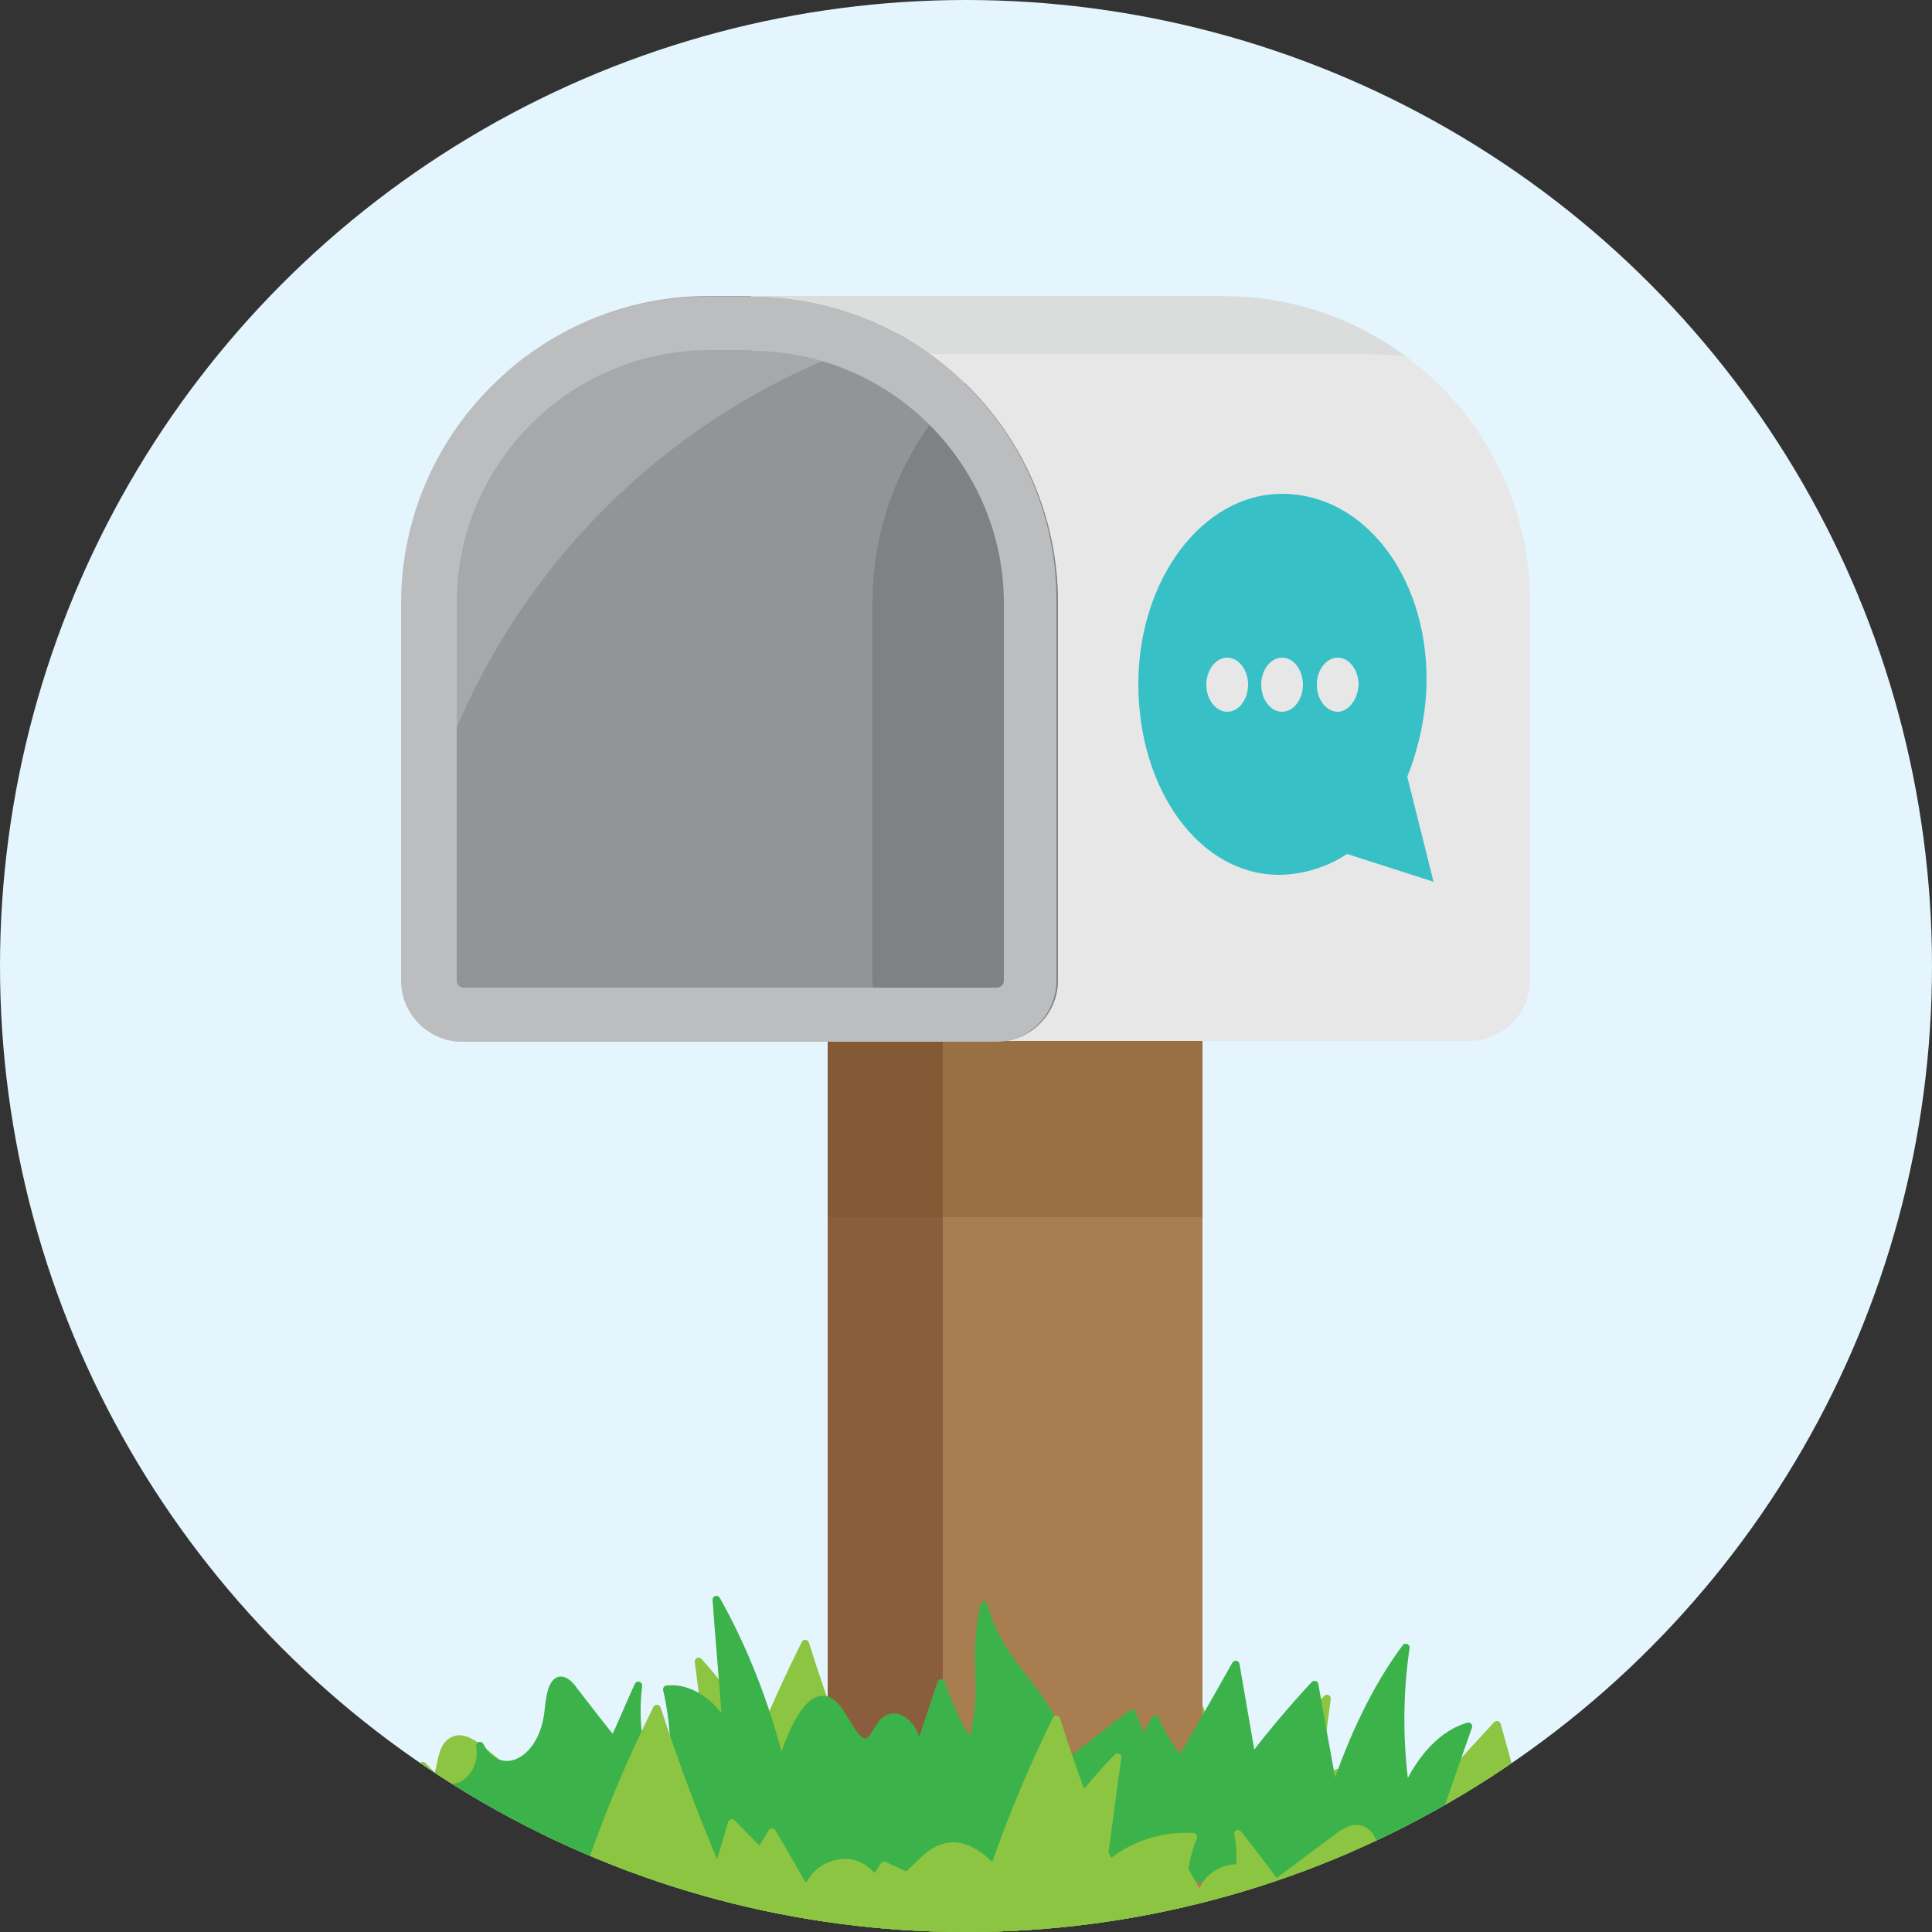
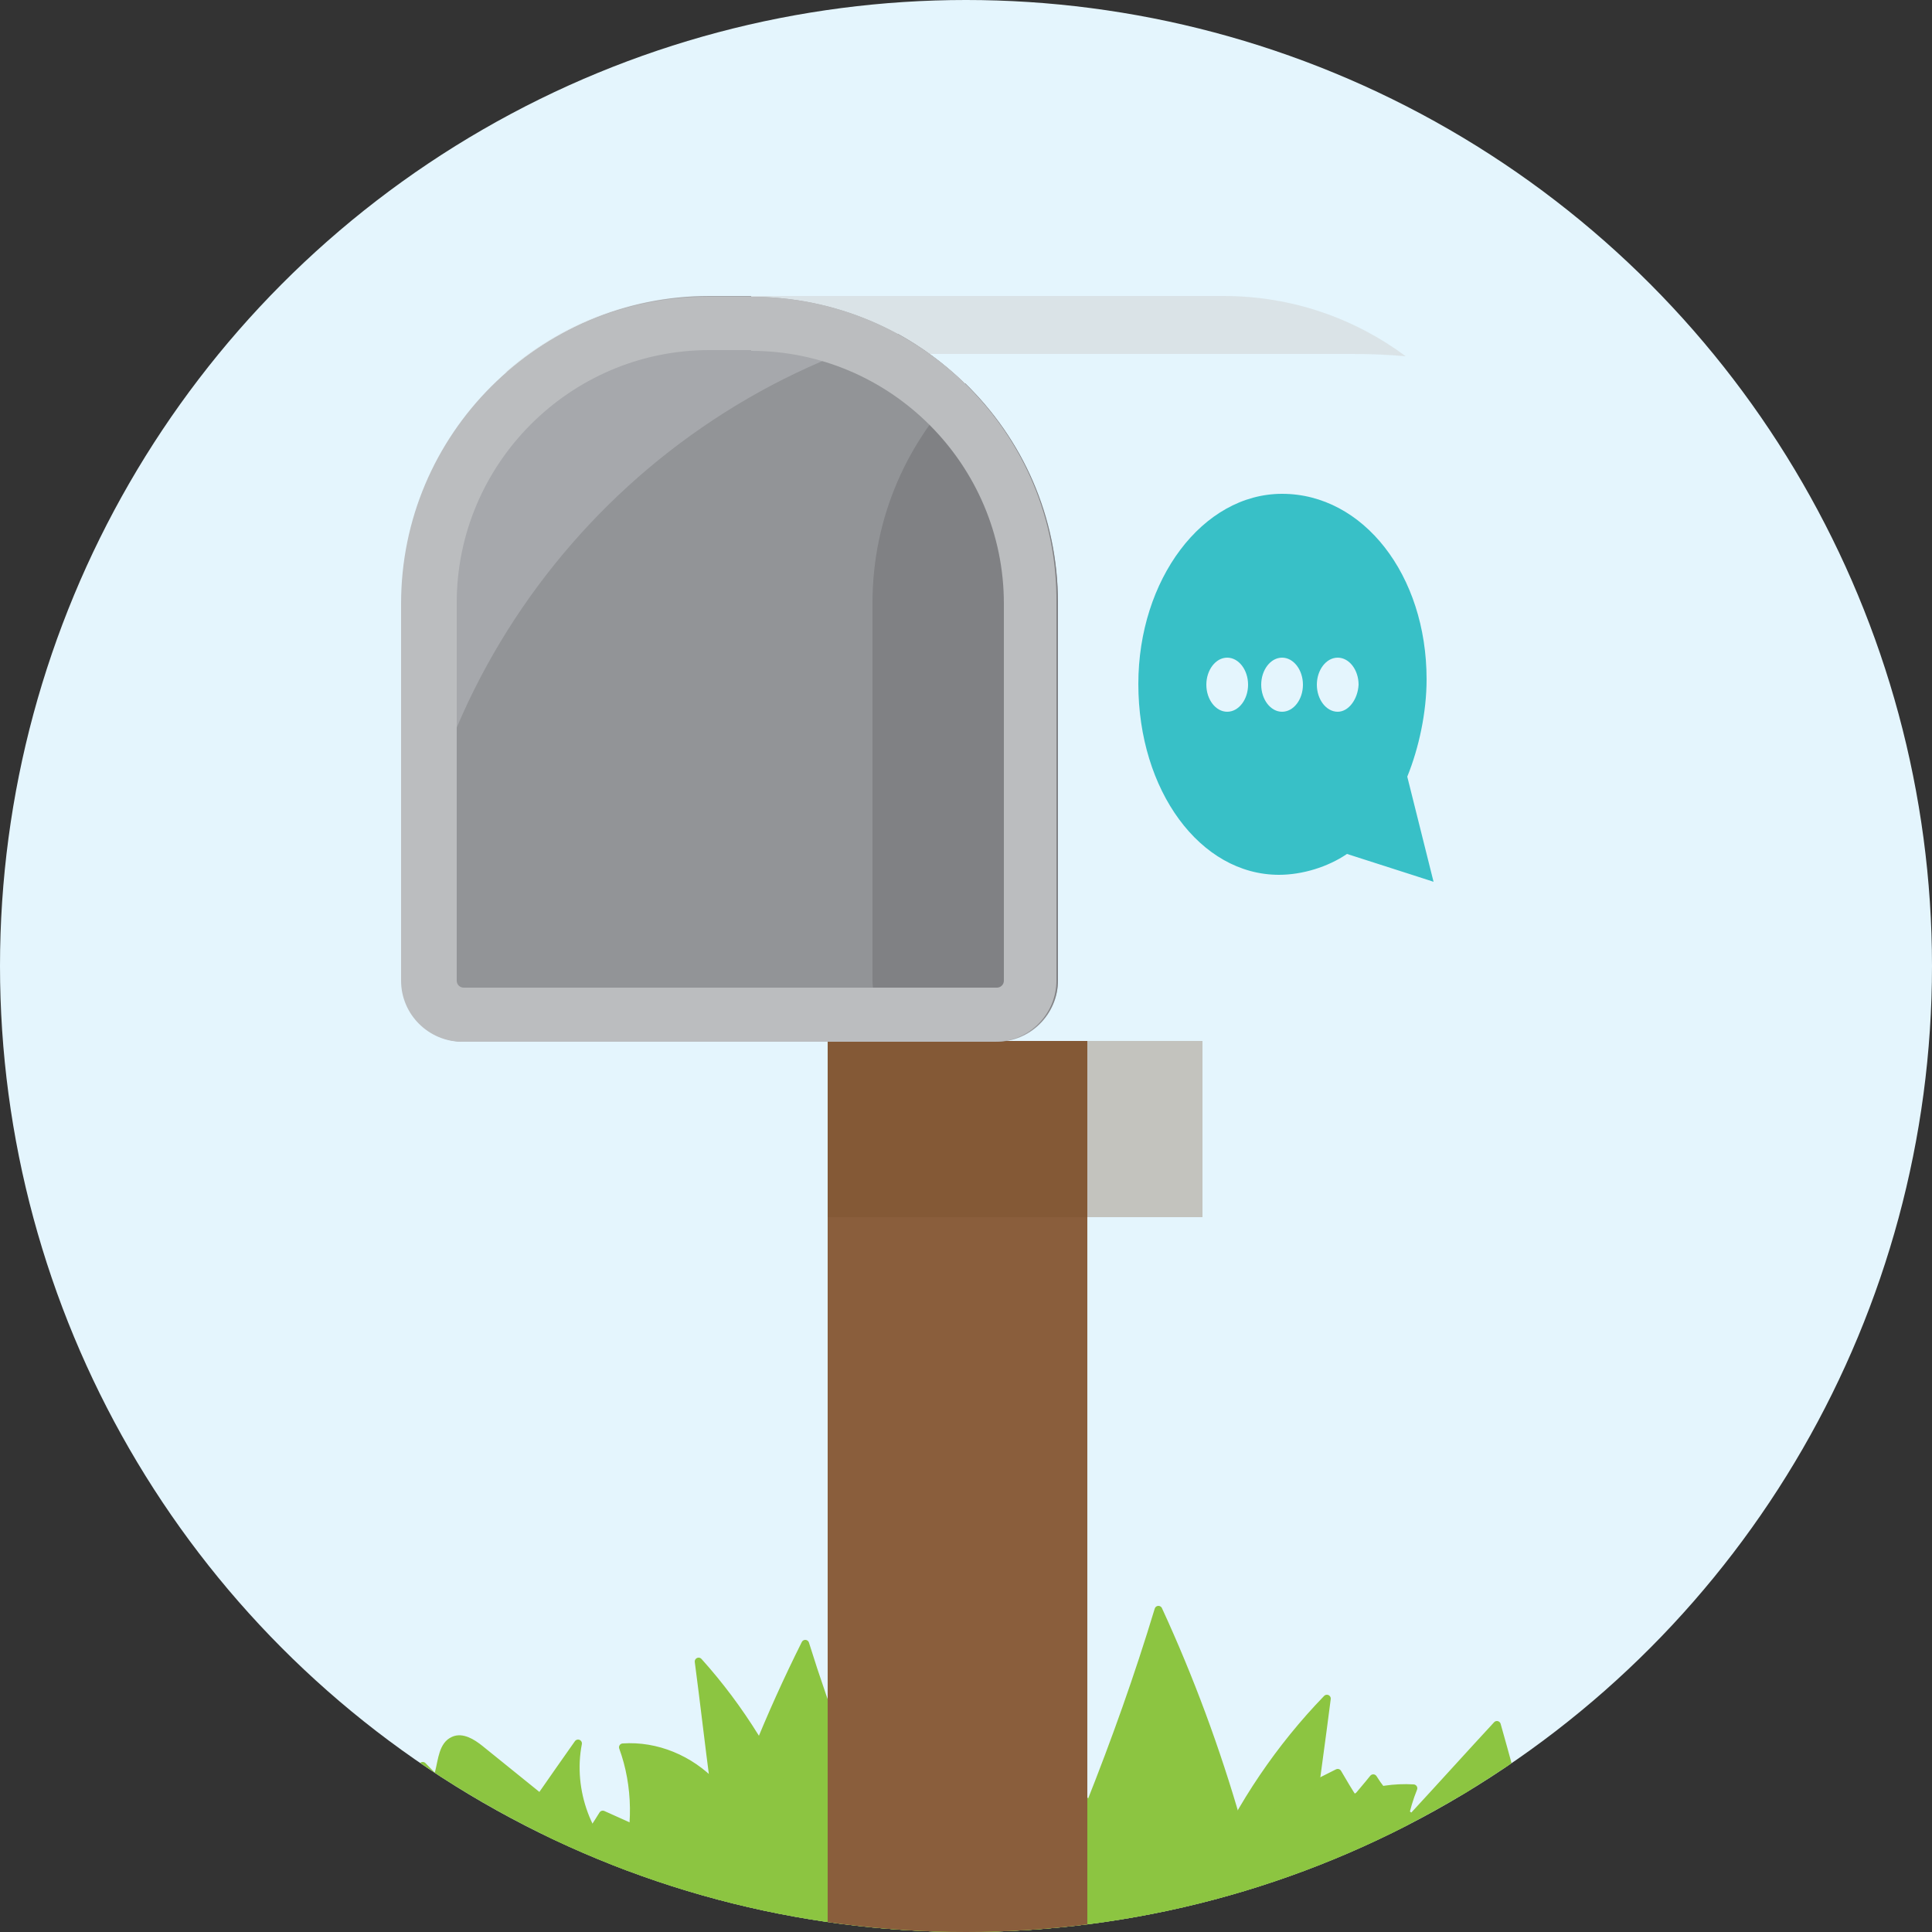
<svg xmlns="http://www.w3.org/2000/svg" xmlns:xlink="http://www.w3.org/1999/xlink" version="1.1" id="Layer_1" x="0px" y="0px" viewBox="-180 272 250 250" style="enable-background:new -180 272 250 250;" xml:space="preserve">
  <rect x="-180" y="272" width="250" height="250" fill="#333333" stroke="none" />
  <style type="text/css">
	.st0{fill:#E4F5FD;}
	.st1{clip-path:url(#XMLID_3_);}
	.st2{fill:#8CC541;stroke:#8CC541;stroke-linecap:round;stroke-linejoin:round;stroke-miterlimit:10;}
	.st3{fill:#8A5E3C;}
	.st4{fill:#A87D50;}
	.st5{fill:#E7E7E7;}
	.st6{opacity:0.5;fill:#D1D2D3;}
	.st7{fill:#A6A8AC;}
	.st8{fill:#929497;}
	.st9{fill:#808184;}
	.st10{opacity:0.3;fill:#754D29;}
	.st11{fill:#3BB34A;stroke:#3BB34A;stroke-linecap:round;stroke-linejoin:round;stroke-miterlimit:10;}
	.st12{fill:#BBBDBF;}
	.st13{fill:#38C0C7;}
</style>
  <circle id="XMLID_105_" class="st0" cx="-55" cy="397" r="125" />
  <g id="XMLID_49_">
    <defs>
      <circle id="XMLID_50_" cx="-55" cy="397" r="125" />
    </defs>
    <clipPath id="XMLID_3_">
      <use xlink:href="#XMLID_50_" style="overflow:visible;" />
    </clipPath>
    <g id="XMLID_51_" class="st1">
      <path id="XMLID_104_" class="st2" d="M94.6,528.3c-0.9-2.3-20.4-10.8-22.8-10.4s-4.9,1.3-7.2,0.5c-1.5-0.5-2.6-1.7-4-2.3    c-2.9-1.3-6.3,0-9.5,0s-7.1-2.5-6-5.5c-4.4,4.7-13.8,2.3-15.4-4c-0.4-1.6-0.6-3.7-2.1-4.3c-1.3-0.5-2.7,0.4-3.8,1.2    c-3,2.2-5.9,4.4-8.9,6.6c-1.8-2.4-3.7-4.8-5.5-7.2c1.4,6.3-1.5,13.4-6.8,16.9c-1.9-5.3-1.8-11.2,0.3-16.4c-4.9-0.3-9.9,1.5-13.4,5    c0.7-5.5,1.5-11.1,2.2-16.6c-6.1,6.3-11.1,13.7-14.7,21.7c-2.3-4.8-6.9-10.5-11.7-8.1c-3,1.5-5.2,6.1-8.3,4.8    c-0.9-0.4-1.6-1.3-2.4-2c-2.9-2.4-8.1-0.1-8.4,3.6c-1.7-3-3.5-6-5.2-9c-1.8,3.1-4.1,6-6.8,8.3c-3.8-8.6-7.2-17.4-10-26.4    c-4.6,9.2-8.5,18.8-11.5,28.7c-4.9-2.2-9.8-4.4-14.7-6.6c-0.8,1.3-1.6,2.5-2.5,3.8c-0.9-1-1.8-2-2.7-3c-1.5,2.1-3.5,4-5.7,5.4    c-4.1-4.2-8.3-8.3-12.4-12.5c-1.2,4.1-2.4,8.2-3.7,12.3c-4.6-3.4-9.3-6.6-14.2-9.7c-1.4,4.7-2.9,9.4-4.3,14.1    c-4.1-7.3-9.7-13.8-16.2-19c1.6,6.1,1.6,12.6,0,18.8c-3.4-4.5-8.5-7.6-14.1-8.5c2.4,3.9,4.7,7.9,7.1,11.8c0,0-15.5-0.8-29.6,8    H94.6z" />
      <path id="XMLID_103_" class="st2" d="M-180.5,522c0.8-2.2,18-10.3,20.1-9.9c2.1,0.4,4.3,1.3,6.3,0.5c1.3-0.5,2.3-1.6,3.6-2.2    c2.6-1.2,5.5,0,8.4,0c2.8,0.1,6.3-2.4,5.3-5.3c3.9,4.6,12.2,2.2,13.6-3.8c0.4-1.6,0.5-3.5,1.9-4.1c1.1-0.5,2.4,0.3,3.4,1.1    c2.6,2.1,5.2,4.2,7.8,6.3c1.6-2.3,3.2-4.6,4.9-7c-1.2,6.1,1.3,12.8,6,16.2c1.7-5,1.6-10.8-0.2-15.7c4.3-0.3,8.7,1.5,11.8,4.8    c-0.7-5.3-1.3-10.6-2-15.9c5.4,6,9.8,13.1,12.9,20.8c2-4.6,6.1-10,10.3-7.7c2.6,1.5,4.6,5.9,7.3,4.6c0.8-0.4,1.4-1.3,2.1-1.9    c2.6-2.3,7.2-0.1,7.4,3.5c1.5-2.9,3-5.8,4.6-8.7c1.6,3,3.6,5.7,6,8c3.3-8.3,6.3-16.7,8.9-25.3c4.1,8.9,7.5,18.1,10.2,27.5    c4.3-2.1,8.7-4.2,13-6.4c0.7,1.2,1.4,2.4,2.2,3.6c0.8-1,1.6-1.9,2.4-2.9c1.3,2.1,3,3.8,5,5.1c3.7-4,7.3-8,11-12    c1.1,3.9,2.2,7.9,3.2,11.8c4-3.3,8.2-6.4,12.5-9.3c1.3,4.5,2.5,9,3.8,13.6c3.6-7,8.5-13.2,14.3-18.2c-1.4,5.9-1.4,12.1,0,18    c3-4.3,7.5-7.3,12.4-8.1c-2.1,3.8-4.2,7.5-6.3,11.3c0,0,15.8-0.8,28.2,7.7H-180.5z" />
      <rect id="XMLID_102_" x="-72.9" y="406.7" class="st3" width="33.6" height="118.4" />
-       <rect id="XMLID_101_" x="-58" y="406.7" class="st4" width="33.6" height="118.4" />
-       <path id="XMLID_100_" class="st5" d="M-21.6,310.4L-21.6,310.4C0.3,310.4,18,328.1,18,350v48.8c0,4.4-3.6,7.9-7.9,7.9h-130.2    c-4.4,0-7.9-3.6-7.9-7.9V350c0-21.9,17.8-39.7,39.7-39.7h0H-21.6z" />
      <path id="XMLID_99_" class="st6" d="M-95.9,317.8L-95.9,317.8H-5l0,0c2.4,0,4.7,0.1,6.9,0.3c-6.6-4.9-14.7-7.8-23.6-7.8h0h-66.7h0    c-10,0-19.2,3.7-26.2,9.9C-108.7,318.6-102.4,317.8-95.9,317.8z" />
      <path id="XMLID_98_" class="st7" d="M-82.8,310.4L-82.8,310.4c21.9,0,39.7,17.8,39.7,39.7v48.8c0,4.4-3.6,7.9-7.9,7.9h-69    c-4.4,0-7.9-3.6-7.9-7.9V350c0-21.9,17.8-39.7,39.7-39.7h0H-82.8z" />
      <path id="XMLID_97_" class="st8" d="M-128,399.6c0.4,4,3.8,7.1,7.9,7.1h69c4.4,0,7.9-3.6,7.9-7.9V350c0-15-8.3-28-20.6-34.8    C-100.4,326-127.3,359.6-128,399.6z" />
      <path id="XMLID_96_" class="st9" d="M-43.1,398.8V350c0-11.2-4.6-21.2-12-28.4c-7.4,7.2-12,17.3-12,28.4v48.8    c0,4.4,3.6,7.9,7.9,7.9h8.2C-46.7,406.7-43.1,403.2-43.1,398.8z" />
      <rect id="XMLID_95_" x="-72.9" y="406.7" class="st10" width="48.5" height="22.8" />
-       <path id="XMLID_94_" class="st11" d="M-146.3,515.4c0.5-2.3,11.7-10.7,13.1-10.3c1.4,0.4,2.8,1.3,4.1,0.5c0.8-0.5,1.5-1.7,2.3-2.3    c1.7-1.3,3.6,0,5.4,0c1.8,0.1,4.1-2.5,3.5-5.4c2.5,4.7,7.9,2.3,8.8-4c0.2-1.6,0.3-3.6,1.2-4.3c0.7-0.5,1.6,0.3,2.2,1.2    c1.7,2.2,3.4,4.4,5.1,6.5c1.1-2.4,2.1-4.8,3.2-7.2c-0.8,6.3,0.8,13.2,3.9,16.8c1.1-5.2,1-11.1-0.2-16.3c2.8-0.3,5.7,1.5,7.7,4.9    c-0.4-5.5-0.9-11-1.3-16.5c3.5,6.2,6.4,13.5,8.4,21.5c1.3-4.7,4-10.4,6.7-8c1.7,1.5,3,6.1,4.8,4.7c0.5-0.4,0.9-1.3,1.4-2    c1.7-2.4,4.7-0.1,4.8,3.6c1-3,2-6,3-9c1,3.1,2.4,5.9,3.9,8.2c2.2-8.5,0-9.3,1.6-18.2c2.6,9.2,9,10.7,10.7,20.5    c2.8-2.2,5.6-4.4,8.5-6.6c0.5,1.3,0.9,2.5,1.4,3.8c0.5-1,1-2,1.6-3c0.9,2.1,2,3.9,3.3,5.3c2.4-4.1,4.8-8.3,7.1-12.4    c0.7,4.1,1.4,8.1,2.1,12.2c2.6-3.4,5.3-6.6,8.1-9.6c0.8,4.7,1.7,9.3,2.5,14c2.4-7.2,5.5-13.7,9.3-18.8c-0.9,6.1-0.9,12.5,0,18.6    c1.9-4.4,4.9-7.5,8.1-8.4c-1.4,3.9-2.7,7.8-4.1,11.7c0,0,10.3-0.8,18.4,7.9H-146.3z" />
-       <path id="XMLID_93_" class="st2" d="M100.9,531.6c-0.7-2-17.2-9.2-19.3-8.9c-2,0.4-4.1,1.2-6.1,0.5c-1.2-0.4-2.2-1.5-3.4-2    c-2.5-1.1-5.3,0-8,0c-2.7,0.1-6-2.1-5.1-4.7c-3.7,4.1-11.7,2-13-3.4c-0.3-1.4-0.5-3.1-1.8-3.7c-1.1-0.5-2.3,0.3-3.2,1    c-2.5,1.9-5,3.8-7.5,5.7c-1.6-2.1-3.1-4.1-4.7-6.2c1.2,5.4-1.2,4.5-5.8,7.6c-1.6-4.5-1.5-2.7,0.2-7.1c-4.1-0.3-8.4,1.3-11.3,4.3    c0.6-4.7,1.3-9.5,1.9-14.2c-5.2,5.4-9.4,11.7-12.4,18.6c-2-4.1-5.9-9-9.9-6.9c-2.5,1.3-4.4,5.2-7,4.1c-0.8-0.4-1.3-1.1-2-1.7    c-2.5-2.1-6.9-0.1-7.1,3.1c-1.5-2.6-2.9-5.2-4.4-7.7c-1.5,2.7-3.5,5.1-5.8,7.1c-3.2-7.4-6.1-14.9-8.5-22.6    c-3.9,7.9-7.2,16.1-9.8,24.6c-4.2-1.9-8.3-3.8-12.5-5.7c-0.7,1.1-1.4,2.2-2.1,3.2c-0.8-0.9-1.5-1.7-2.3-2.6    c-1.3,1.8-2.9,3.4-4.8,4.6c-3.5-3.6-7-7.1-10.5-10.7c-1,3.5-2.1,7-3.1,10.5c-3.9-2.9-7.9-5.7-12-8.3c-1.2,4-2.4,8.1-3.7,12.1    c-3.5-6.2-8.2-11.8-13.7-16.3c1.3,5.2,1.3,10.8,0,16.1c-2.9-3.8-7.2-6.5-11.9-7.3c2,3.4,4,6.7,6,10.1c0,0-15.2-0.7-27.1,6.8H100.9    z" />
-       <path id="XMLID_67_" class="st2" d="M55.5,531.6c-0.8-2-18-9.5-20.1-9.1c-2.1,0.4-4.3,1.2-6.3,0.5c-1.3-0.5-2.3-1.5-3.6-2.1    c-2.6-1.1-5.5,0-8.4,0c-2.8,0.1-6.3-2.2-5.3-4.8c-3.9,4.2-12.2,2-13.6-3.5c-0.4-1.4-0.5-3.2-1.9-3.8c-1.1-0.5-2.4,0.3-3.4,1.1    c-2.6,1.9-5.2,3.9-7.8,5.8c-1.6-2.1-3.2-4.3-4.9-6.4c1.2,5.6-1.3,11.8-6,14.9c-1.7-4.6-1.6-9.9,0.2-14.5    c-4.3-0.3-8.7,1.3-11.8,4.4c0.7-4.9,1.3-9.8,2-14.7c-5.4,5.5-9.8,12-13,19.1c-2-4.2-6.1-9.2-10.3-7.1c-2.6,1.3-4.6,5.4-7.3,4.2    c-0.8-0.4-1.4-1.2-2.1-1.7c-2.6-2.1-7.2-0.1-7.4,3.2c-1.5-2.7-3-5.3-4.6-8c-1.6,2.8-3.6,5.3-6,7.3c-3.4-7.6-6.3-15.4-8.9-23.3    c-4.1,8.2-7.5,16.6-10.2,25.3c-4.3-1.9-8.7-3.9-13-5.8c-0.7,1.1-1.5,2.2-2.2,3.3c-0.8-0.9-1.6-1.8-2.4-2.6c-1.3,1.9-3,3.5-5,4.7    c-3.7-3.7-7.3-7.3-11-11c-1.1,3.6-2.2,7.2-3.2,10.8c-4-3-8.2-5.9-12.5-8.5c-1.3,4.2-2.6,8.3-3.8,12.5c-3.6-6.4-8.5-12.2-14.3-16.8    c1.4,5.4,1.4,11.2,0,16.6c-3-4-7.5-6.7-12.4-7.5c2.1,3.5,4.2,6.9,6.3,10.4c0,0-15.8-0.7-28.2,7H55.5z" />
      <g id="XMLID_62_">
        <path class="st12" d="M-82.8,317.4c18,0,32.7,14.7,32.7,32.7v48.8c0,0.5-0.4,0.9-0.9,0.9h-69c-0.5,0-0.9-0.4-0.9-0.9V350     c0-18,14.7-32.7,32.7-32.7H-82.8 M-82.8,310.4L-82.8,310.4h-5.6h0c-21.9,0-39.7,17.8-39.7,39.7v48.8c0,4.4,3.6,7.9,7.9,7.9h69     c4.4,0,7.9-3.6,7.9-7.9V350C-43.1,328.1-60.9,310.4-82.8,310.4L-82.8,310.4z" />
      </g>
      <g id="XMLID_52_">
        <path id="XMLID_53_" class="st13" d="M4.5,382.1l-2.4-9.6c1.5-3.7,2.5-8.3,2.5-12.6c0-13.5-8.2-24-18.7-24     c-10.3,0-18.6,11.1-18.6,24.6c0,13.8,8,24.7,18.2,24.7c3,0,6.3-1,8.8-2.7l8.1,2.6l3.1,1L4.5,382.1z M-21.2,364.1     c-1.5,0-2.7-1.6-2.7-3.5c0-1.9,1.2-3.5,2.7-3.5c1.5,0,2.7,1.6,2.7,3.5C-18.5,362.5-19.7,364.1-21.2,364.1z M-14.1,364.1     c-1.5,0-2.7-1.6-2.7-3.5c0-1.9,1.2-3.5,2.7-3.5s2.7,1.6,2.7,3.5C-11.4,362.5-12.6,364.1-14.1,364.1z M-6.9,364.1     c-1.5,0-2.7-1.6-2.7-3.5c0-1.9,1.2-3.5,2.7-3.5s2.7,1.6,2.7,3.5C-4.3,362.5-5.5,364.1-6.9,364.1z" />
      </g>
    </g>
  </g>
</svg>